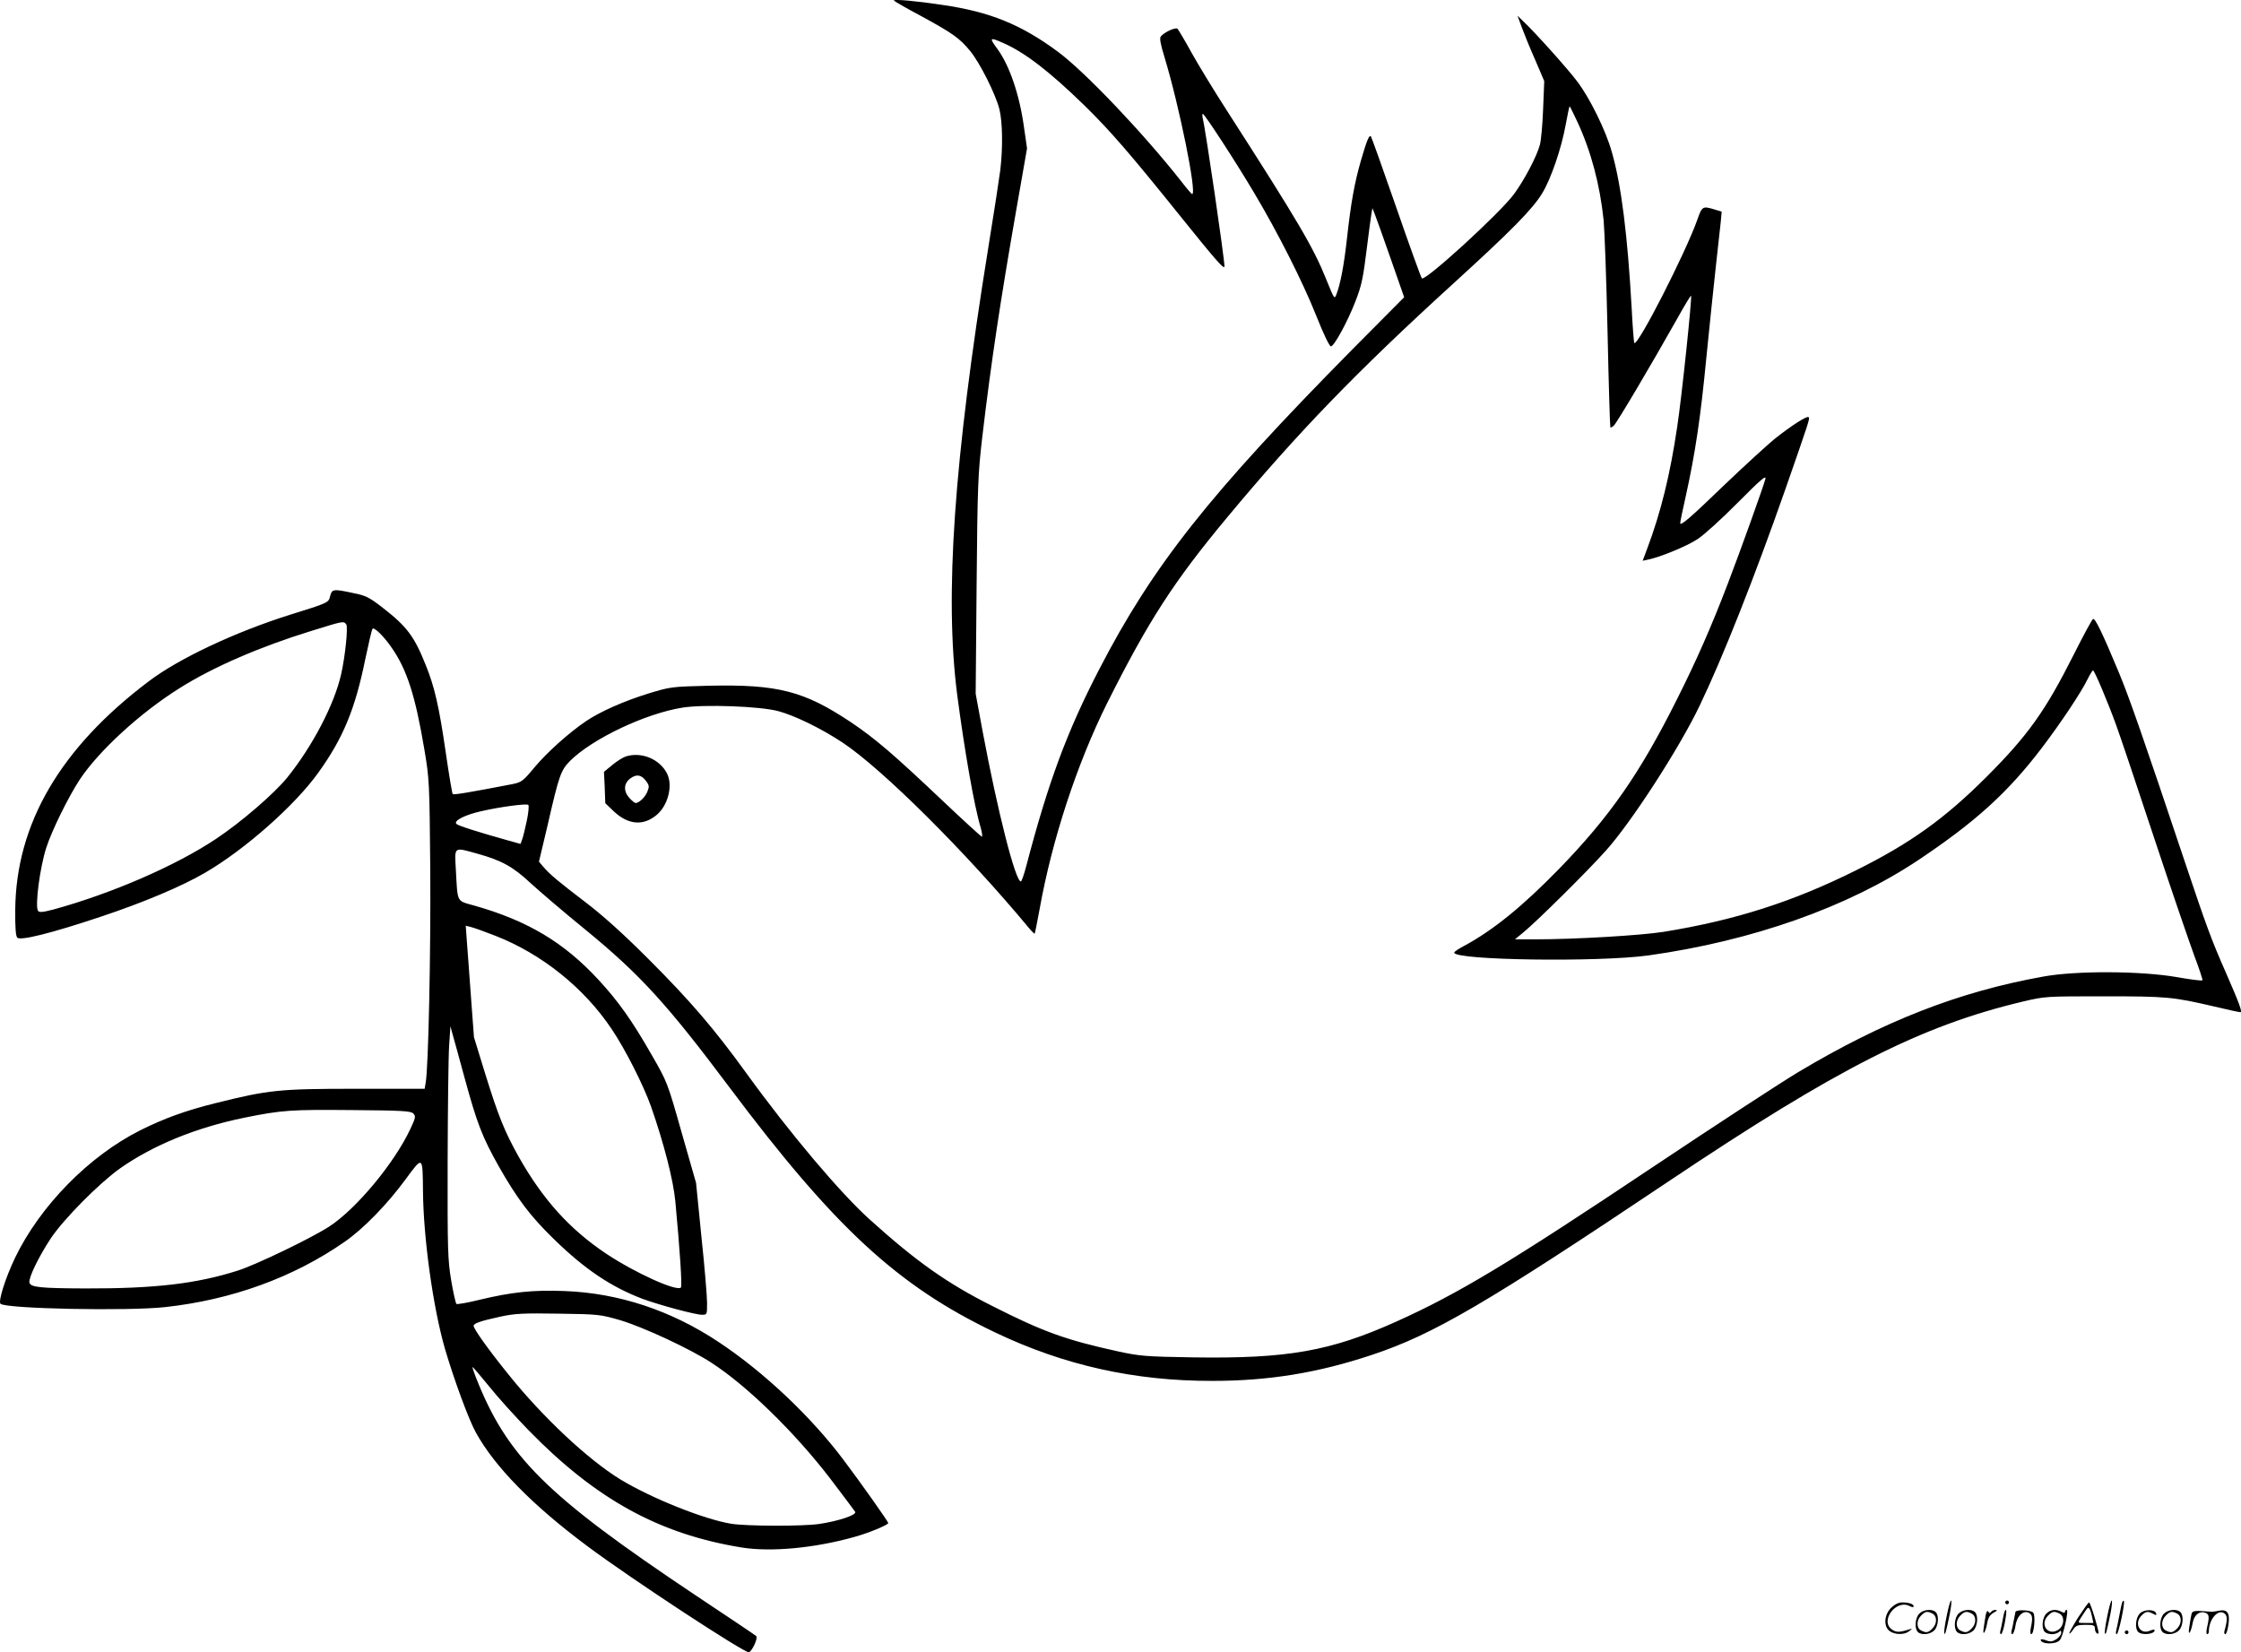
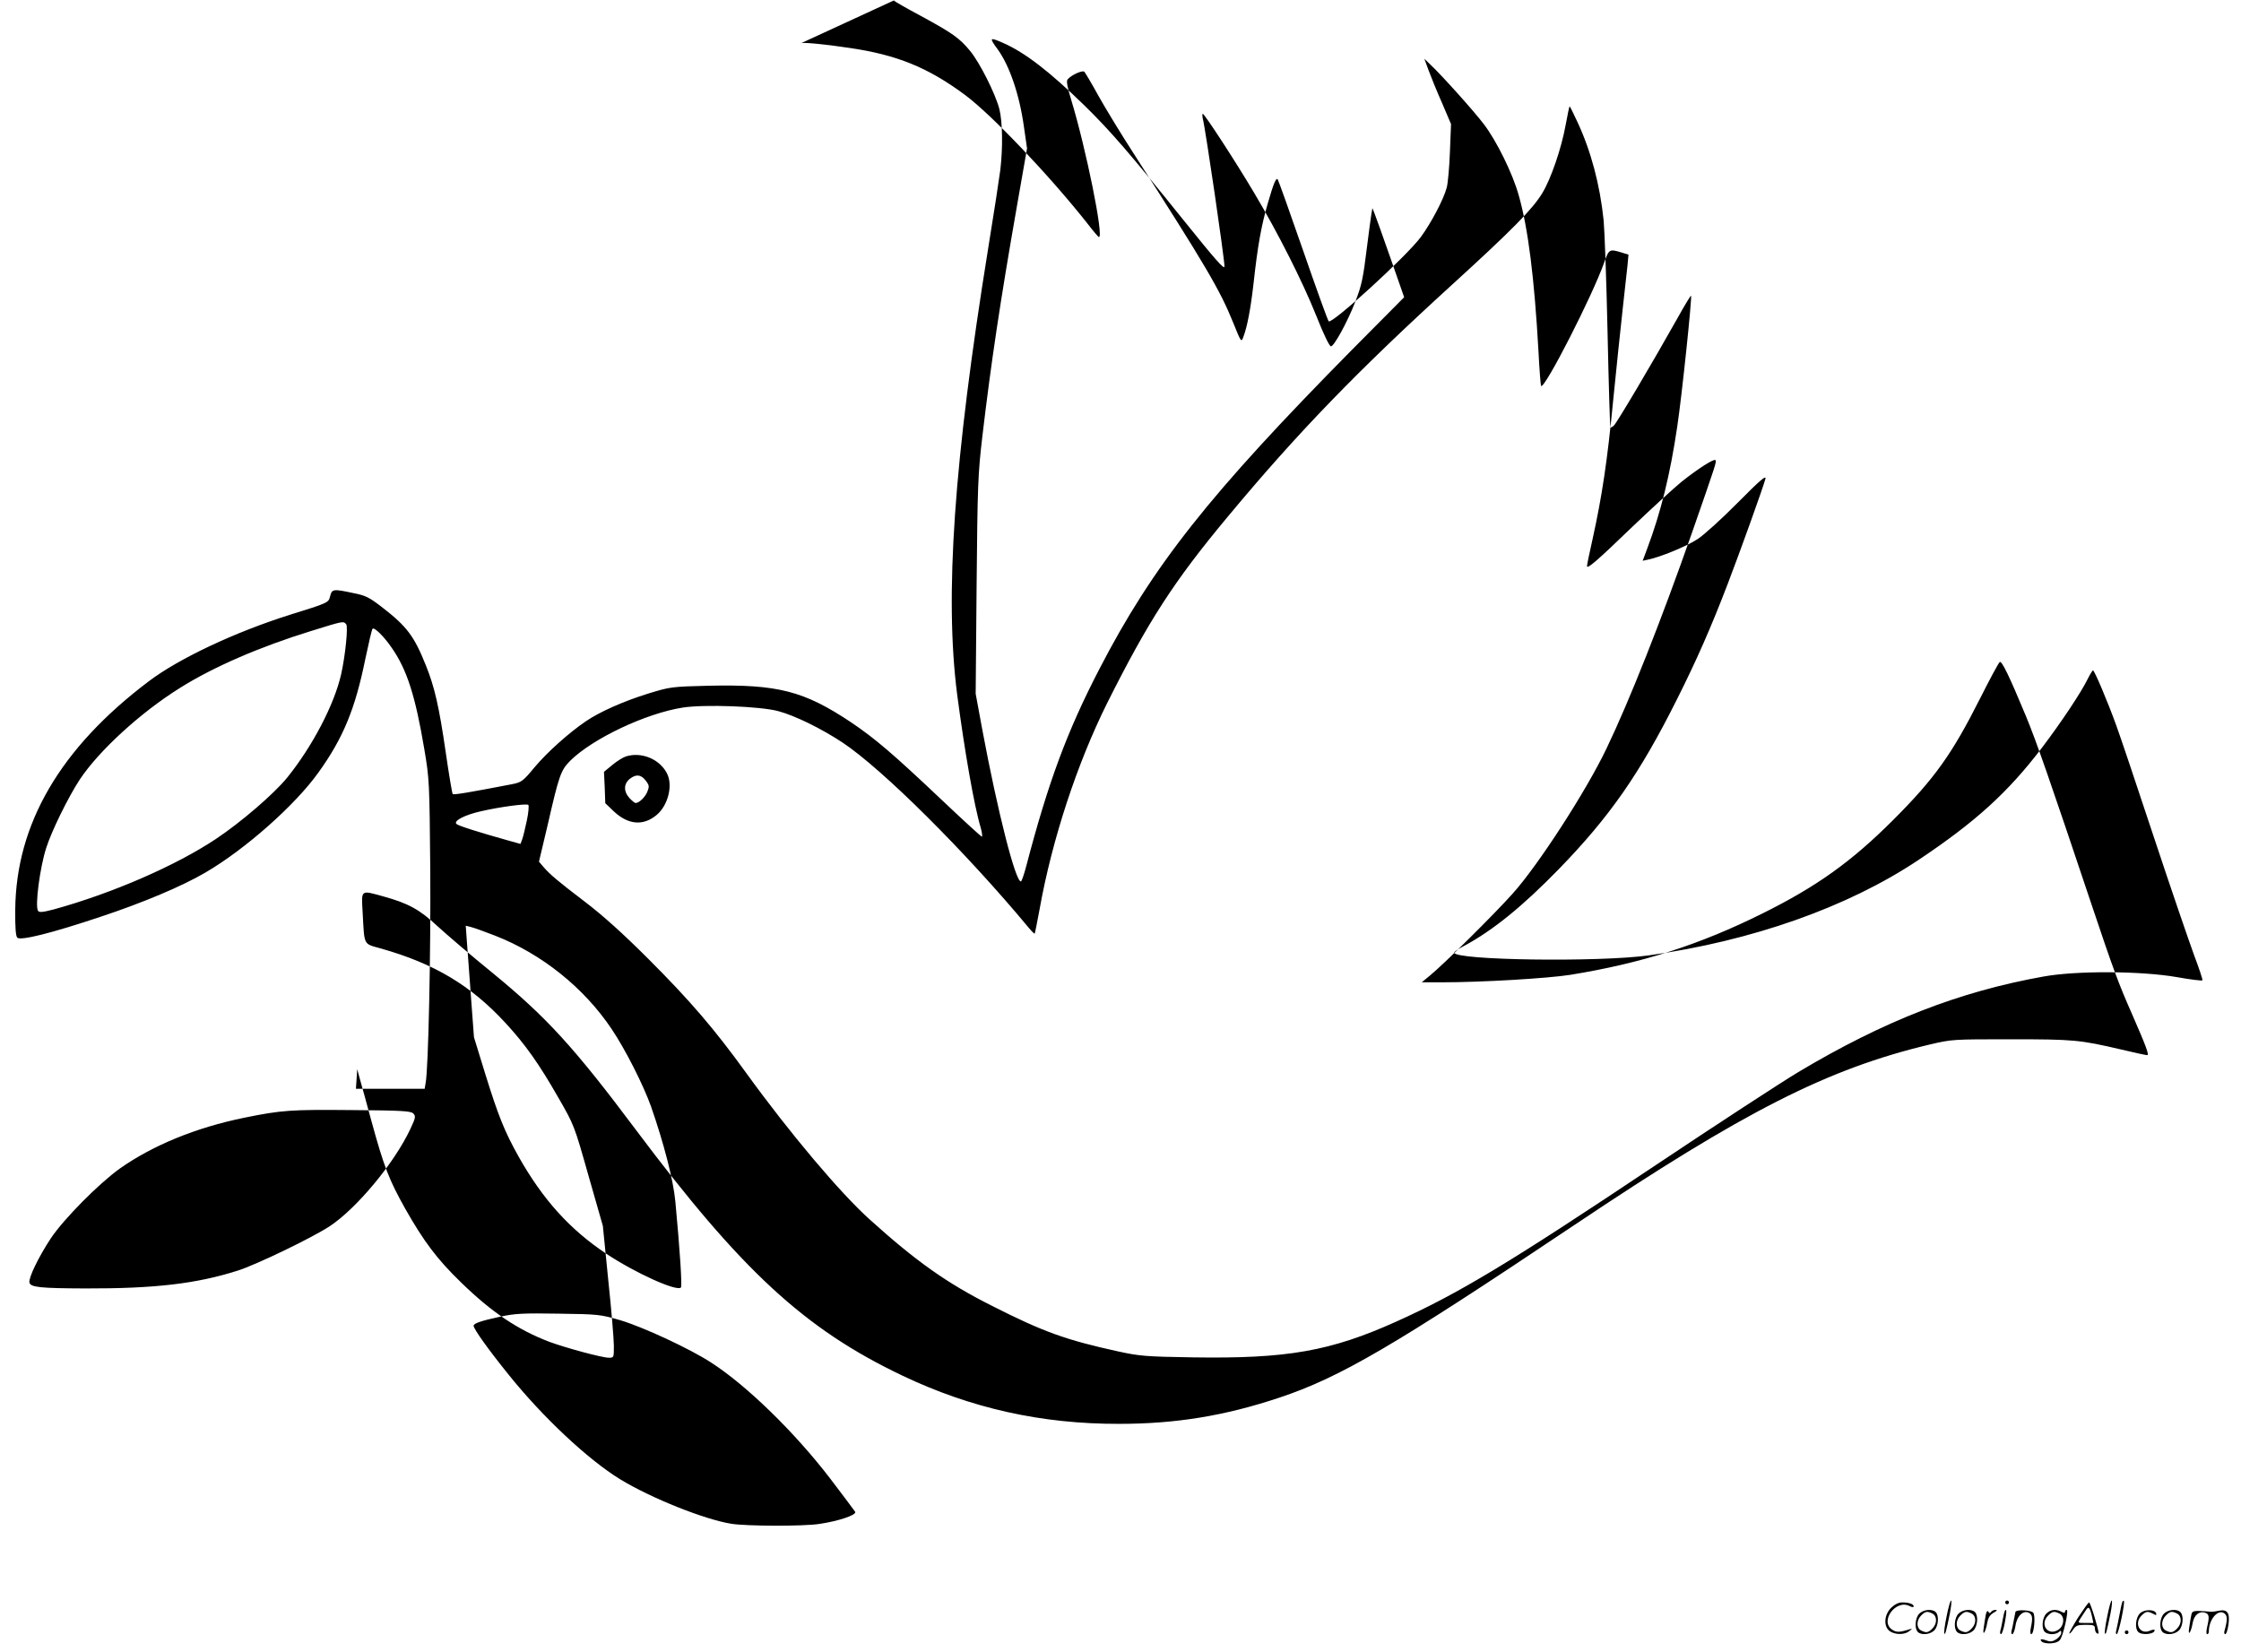
<svg xmlns="http://www.w3.org/2000/svg" version="1.0" viewBox="0 0 1199.789 884.622" preserveAspectRatio="xMidYMid meet">
  <g transform="translate(-0.444,884.938) scale(0.1,-0.1)" fill="#000000" stroke="none">
-     <path d="M4790 8847 c0 -3 64 -40 143 -82 171 -93 208 -119 265 -188 52 -63 136 -230 157 -312 17 -69 19 -205 5 -325 -6 -47 -35 -236 -65 -420 -184 -1140 -234 -1860 -166 -2390 39 -297 91 -597 126 -712 7 -26 10 -48 6 -48 -4 0 -100 88 -213 195 -262 248 -358 330 -487 417 -252 168 -392 204 -760 196 -203 -5 -208 -6 -326 -42 -132 -41 -258 -97 -332 -147 -92 -62 -210 -168 -277 -248 -62 -75 -70 -80 -119 -90 -238 -46 -313 -58 -319 -53 -3 4 -20 104 -37 222 -36 248 -60 352 -107 468 -62 155 -101 207 -230 307 -73 57 -92 66 -158 79 -107 23 -114 22 -124 -16 -9 -36 -6 -35 -218 -101 -291 -92 -592 -233 -754 -356 -473 -357 -710 -763 -714 -1223 -1 -96 3 -141 11 -149 17 -17 180 23 443 111 230 76 440 165 563 237 213 124 481 361 606 536 133 185 197 341 251 607 18 85 35 159 39 163 9 10 62 -42 102 -101 82 -117 127 -258 175 -543 27 -160 28 -175 32 -649 3 -443 -10 -1068 -25 -1140 l-5 -30 -368 0 c-410 0 -467 -6 -748 -76 -162 -40 -278 -82 -408 -147 -274 -138 -535 -404 -669 -682 -52 -109 -91 -233 -78 -246 27 -27 680 -40 881 -18 357 39 688 159 962 350 100 69 228 201 325 333 94 128 92 128 94 -60 2 -253 54 -625 117 -844 47 -161 127 -380 166 -450 101 -184 303 -390 600 -611 233 -174 842 -573 862 -566 18 7 50 77 39 87 -4 4 -151 103 -326 219 -802 536 -1008 741 -1176 1169 -11 28 -19 52 -16 52 2 0 41 -46 87 -102 45 -57 141 -163 213 -237 359 -368 697 -555 1140 -627 157 -25 387 -4 602 56 77 21 183 65 183 75 0 7 -145 213 -241 340 -172 229 -424 468 -667 629 -254 169 -534 262 -824 273 -169 7 -287 -6 -457 -47 -64 -16 -119 -25 -123 -22 -4 4 -17 61 -28 126 -18 109 -20 159 -19 634 1 285 4 564 8 622 l7 105 12 -45 c7 -25 36 -128 63 -229 68 -249 95 -318 183 -475 99 -174 169 -268 297 -392 166 -162 306 -255 474 -319 90 -33 282 -85 318 -85 27 0 27 1 27 63 0 34 -13 193 -30 352 l-29 291 -77 269 c-76 269 -77 271 -161 417 -104 182 -177 285 -283 400 -186 202 -381 318 -667 399 -96 27 -88 12 -98 192 -7 126 -13 121 114 86 130 -36 192 -70 285 -157 48 -44 181 -158 298 -253 289 -237 435 -397 766 -839 565 -754 903 -1066 1425 -1315 369 -176 747 -260 1162 -259 304 0 566 43 857 140 327 109 611 275 1581 925 907 608 1355 836 1902 966 119 28 123 28 435 28 336 0 368 -3 591 -55 70 -17 132 -30 138 -30 12 0 -6 48 -79 215 -77 175 -101 240 -220 595 -220 657 -293 867 -350 1005 -89 214 -129 297 -140 290 -6 -3 -53 -91 -105 -194 -151 -300 -245 -431 -465 -651 -223 -223 -408 -356 -700 -501 -337 -168 -647 -267 -1030 -329 -122 -19 -472 -40 -690 -40 l-105 0 45 37 c70 57 343 327 442 438 136 151 393 548 502 776 123 256 293 685 459 1159 130 373 132 379 124 386 -8 8 -93 -46 -182 -117 -38 -31 -155 -138 -260 -238 -194 -187 -245 -231 -245 -212 0 6 13 71 30 145 50 226 79 418 110 741 17 171 40 391 51 490 11 99 23 205 26 236 l5 55 -39 12 c-63 19 -66 17 -91 -54 -62 -176 -319 -680 -338 -661 -2 2 -9 87 -14 188 -22 390 -55 656 -106 834 -32 115 -118 290 -186 379 -52 69 -227 264 -288 321 l-31 30 22 -60 c12 -33 44 -112 72 -175 l49 -115 -6 -150 c-3 -82 -11 -168 -17 -190 -17 -64 -85 -192 -139 -265 -78 -105 -476 -468 -493 -451 -5 5 -67 177 -138 382 -71 205 -132 375 -135 378 -9 10 -22 -21 -53 -128 -35 -121 -54 -226 -76 -426 -16 -141 -34 -234 -55 -290 -11 -30 -12 -28 -54 76 -70 174 -148 307 -538 914 -64 99 -146 234 -183 300 -36 66 -71 124 -76 130 -10 10 -70 -17 -90 -41 -7 -9 -2 -40 20 -111 79 -260 175 -733 148 -733 -3 0 -29 30 -58 68 -204 259 -515 586 -659 693 -198 147 -365 215 -620 252 -131 20 -260 32 -260 24z m586 -228 c116 -51 248 -153 433 -333 141 -138 244 -257 530 -613 173 -215 221 -270 221 -250 0 42 -101 733 -116 791 -3 14 -3 26 0 26 9 0 176 -256 276 -425 125 -210 257 -470 331 -655 39 -99 71 -165 79 -165 17 0 89 132 130 238 35 90 42 123 64 302 9 72 19 146 22 165 l6 35 12 -30 c7 -17 45 -124 85 -238 l73 -209 -279 -281 c-764 -774 -1066 -1155 -1354 -1712 -172 -332 -273 -605 -390 -1052 -12 -46 -25 -83 -29 -83 -29 0 -124 371 -206 810 l-36 195 5 580 c5 540 7 595 31 800 47 397 96 723 183 1220 l56 320 -17 118 c-24 171 -77 325 -140 412 -47 64 -45 67 30 34z m3073 -421 c74 -159 121 -337 141 -528 5 -52 15 -322 21 -600 6 -278 13 -507 15 -509 2 -2 10 2 18 9 15 12 206 335 342 577 37 67 70 121 72 119 6 -7 -48 -528 -74 -701 -38 -258 -88 -459 -160 -651 l-25 -67 28 6 c65 13 209 72 266 110 34 22 131 110 216 196 122 123 153 149 147 126 -11 -42 -133 -383 -201 -560 -89 -233 -168 -412 -272 -619 -199 -398 -360 -629 -633 -910 -193 -198 -351 -327 -507 -411 -29 -15 -53 -31 -53 -36 0 -41 773 -52 1040 -15 556 78 1066 258 1444 510 307 205 480 362 662 601 104 137 211 298 245 368 13 26 26 47 29 47 8 0 80 -171 124 -293 19 -51 109 -319 201 -597 92 -278 190 -563 216 -634 27 -71 47 -132 45 -135 -3 -4 -65 4 -138 17 -190 33 -536 35 -713 3 -453 -81 -857 -239 -1315 -513 -85 -51 -434 -278 -775 -506 -769 -514 -1043 -679 -1374 -828 -353 -159 -584 -200 -1092 -192 -252 4 -284 7 -399 32 -278 61 -399 104 -675 244 -241 121 -407 239 -654 462 -158 142 -428 462 -661 784 -172 238 -302 389 -524 611 -139 139 -244 233 -341 307 -143 109 -185 144 -223 188 l-22 26 46 194 c62 271 71 295 121 346 120 119 405 254 603 285 116 18 415 7 511 -19 90 -24 232 -94 344 -168 215 -143 661 -587 998 -993 15 -18 29 -32 31 -30 2 2 13 60 26 129 67 375 201 781 361 1103 222 443 357 652 645 998 376 452 691 778 1209 1250 314 286 426 400 477 485 46 76 102 238 125 366 10 54 19 98 21 98 2 0 20 -37 41 -82z m-6591 -2691 c11 -13 -5 -169 -27 -267 -37 -164 -155 -388 -289 -554 -71 -87 -246 -238 -381 -328 -216 -144 -557 -292 -870 -378 -58 -15 -77 -17 -83 -7 -17 25 10 232 44 337 29 91 117 270 179 365 102 154 324 358 535 490 179 113 431 222 704 306 174 54 173 54 188 36z m967 -1051 c-9 -43 -20 -88 -25 -101 l-9 -24 -68 19 c-160 45 -265 78 -275 88 -17 17 47 49 132 68 104 24 243 42 253 34 4 -4 1 -42 -8 -84z m-168 -617 c248 -97 474 -278 622 -499 74 -110 170 -300 211 -415 69 -198 119 -392 130 -507 25 -266 37 -454 30 -462 -22 -23 -245 78 -400 181 -196 131 -339 290 -468 518 -76 136 -109 217 -180 446 l-60 195 -16 215 c-9 118 -18 252 -22 298 l-6 84 28 -7 c16 -4 75 -25 131 -47z m-440 -951 c14 -15 13 -22 -15 -82 -86 -184 -289 -428 -434 -523 -97 -63 -392 -205 -489 -236 -222 -71 -446 -97 -819 -96 -240 1 -293 6 -298 32 -5 25 49 137 115 237 69 103 256 292 369 373 178 125 407 219 666 272 202 41 249 44 576 41 270 -2 315 -5 329 -18z m1108 -1107 c121 -36 372 -152 487 -227 191 -123 449 -375 638 -622 69 -90 128 -170 133 -177 9 -17 -91 -50 -193 -65 -87 -13 -389 -12 -470 1 -144 23 -429 137 -595 238 -173 106 -416 334 -598 561 -110 136 -187 245 -187 261 0 13 38 26 143 49 80 17 122 19 312 16 213 -3 223 -4 330 -35z M3357 4800 c-16 -5 -49 -25 -74 -46 l-45 -37 4 -84 3 -84 46 -44 c77 -72 158 -79 230 -18 61 52 87 159 54 222 -39 76 -135 116 -218 91z m106 -132 c18 -24 18 -30 7 -58 -12 -29 -44 -60 -63 -60 -4 0 -19 12 -32 26 -33 36 -32 77 2 104 34 26 60 23 86 -12z M10426 194 c-10 -47 -15 -88 -12 -91 5 -6 9 7 30 110 7 37 10 67 6 67 -4 0 -15 -39 -24 -86z M10740 270 c0 -5 5 -10 10 -10 6 0 10 5 10 10 0 6 -4 10 -10 10 -5 0 -10 -4 -10 -10z M11286 194 c-10 -47 -15 -88 -12 -91 5 -6 9 7 30 110 7 37 10 67 6 67 -4 0 -15 -39 -24 -86z M11366 269 c-3 -8 -10 -41 -16 -74 -6 -33 -14 -68 -16 -77 -3 -10 -1 -18 3 -18 10 0 46 171 38 178 -2 3 -7 -1 -9 -9z M10129 241 c-38 -38 -41 -101 -7 -125 29 -20 79 -20 104 0 18 14 18 15 1 10 -53 -17 -69 -17 -92 -2 -69 45 21 166 94 126 12 -6 21 -7 21 -1 0 12 -25 21 -62 21 -19 0 -39 -10 -59 -29z M11130 189 c-28 -45 -49 -83 -47 -85 2 -3 12 7 21 21 14 21 24 25 66 25 43 0 50 -3 50 -19 0 -11 5 -23 10 -26 6 -3 10 -3 10 1 0 20 -44 164 -51 164 -4 0 -30 -37 -59 -81z m75 4 l7 -33 -42 0 c-42 0 -42 0 -28 23 8 12 21 32 29 44 15 25 22 18 34 -34z M10280 210 c-22 -22 -27 -79 -8 -98 19 -19 66 -14 88 8 22 22 27 79 8 98 -19 19 -66 14 -88 -8z m71 0 c25 -14 25 -54 -1 -80 -23 -23 -33 -24 -61 -10 -25 14 -25 54 1 80 23 23 33 24 61 10z M10490 210 c-22 -22 -27 -79 -8 -98 19 -19 66 -14 88 8 22 22 27 79 8 98 -19 19 -66 14 -88 -8z m71 0 c25 -14 25 -54 -1 -80 -23 -23 -33 -24 -61 -10 -25 14 -25 54 1 80 23 23 33 24 61 10z M10636 204 c-3 -16 -8 -47 -11 -69 -8 -51 10 -26 19 27 5 27 15 42 34 53 18 10 22 14 10 15 -9 0 -20 -5 -24 -11 -5 -8 -9 -8 -14 1 -5 8 -10 3 -14 -16z M10737 223 c-2 -4 -7 -26 -11 -48 -4 -22 -9 -48 -12 -57 -3 -10 -1 -18 4 -18 4 0 14 28 20 62 11 58 10 81 -1 61z M10795 220 c-1 -3 -5 -23 -9 -45 -4 -22 -9 -48 -12 -57 -3 -10 -1 -18 4 -18 5 0 13 20 17 45 7 53 44 87 74 68 17 -11 19 -28 8 -80 -4 -18 -3 -33 2 -33 16 0 24 99 11 115 -12 14 -87 18 -95 5z M10960 210 c-22 -22 -27 -79 -8 -98 7 -7 24 -12 38 -12 14 0 31 5 38 12 9 9 12 8 12 -5 0 -9 -12 -24 -26 -34 -21 -13 -32 -15 -55 -6 -16 6 -29 8 -29 3 0 -24 81 -27 102 -2 18 19 50 162 37 162 -5 0 -9 -5 -9 -10 0 -7 -6 -7 -19 0 -30 16 -59 12 -81 -10z m71 0 c29 -16 25 -65 -6 -86 -56 -37 -103 28 -55 76 23 23 33 24 61 10z M11461 211 c-23 -23 -28 -80 -9 -99 19 -19 88 -13 88 9 0 5 -11 4 -24 -2 -54 -25 -89 38 -46 81 23 23 33 24 62 9 16 -9 19 -8 16 3 -8 22 -64 22 -87 -1z M11590 210 c-22 -22 -27 -79 -8 -98 19 -19 66 -14 88 8 22 22 27 79 8 98 -19 19 -66 14 -88 -8z m71 0 c25 -14 25 -54 -1 -80 -23 -23 -33 -24 -61 -10 -25 14 -25 54 1 80 23 23 33 24 61 10z M11736 201 c-3 -14 -8 -44 -11 -66 -8 -51 10 -26 19 27 8 41 35 63 66 53 22 -7 24 -21 11 -77 -5 -22 -5 -38 0 -38 5 0 9 6 9 13 0 68 51 125 85 97 15 -13 15 -35 -1 -92 -3 -10 -1 -18 4 -18 6 0 13 23 17 50 9 63 -5 84 -49 76 -17 -4 -35 -6 -41 -6 -101 8 -104 7 -109 -19z M11380 110 c0 -5 5 -10 10 -10 6 0 10 5 10 10 0 6 -4 10 -10 10 -5 0 -10 -4 -10 -10z" />
+     <path d="M4790 8847 c0 -3 64 -40 143 -82 171 -93 208 -119 265 -188 52 -63 136 -230 157 -312 17 -69 19 -205 5 -325 -6 -47 -35 -236 -65 -420 -184 -1140 -234 -1860 -166 -2390 39 -297 91 -597 126 -712 7 -26 10 -48 6 -48 -4 0 -100 88 -213 195 -262 248 -358 330 -487 417 -252 168 -392 204 -760 196 -203 -5 -208 -6 -326 -42 -132 -41 -258 -97 -332 -147 -92 -62 -210 -168 -277 -248 -62 -75 -70 -80 -119 -90 -238 -46 -313 -58 -319 -53 -3 4 -20 104 -37 222 -36 248 -60 352 -107 468 -62 155 -101 207 -230 307 -73 57 -92 66 -158 79 -107 23 -114 22 -124 -16 -9 -36 -6 -35 -218 -101 -291 -92 -592 -233 -754 -356 -473 -357 -710 -763 -714 -1223 -1 -96 3 -141 11 -149 17 -17 180 23 443 111 230 76 440 165 563 237 213 124 481 361 606 536 133 185 197 341 251 607 18 85 35 159 39 163 9 10 62 -42 102 -101 82 -117 127 -258 175 -543 27 -160 28 -175 32 -649 3 -443 -10 -1068 -25 -1140 l-5 -30 -368 0 l7 105 12 -45 c7 -25 36 -128 63 -229 68 -249 95 -318 183 -475 99 -174 169 -268 297 -392 166 -162 306 -255 474 -319 90 -33 282 -85 318 -85 27 0 27 1 27 63 0 34 -13 193 -30 352 l-29 291 -77 269 c-76 269 -77 271 -161 417 -104 182 -177 285 -283 400 -186 202 -381 318 -667 399 -96 27 -88 12 -98 192 -7 126 -13 121 114 86 130 -36 192 -70 285 -157 48 -44 181 -158 298 -253 289 -237 435 -397 766 -839 565 -754 903 -1066 1425 -1315 369 -176 747 -260 1162 -259 304 0 566 43 857 140 327 109 611 275 1581 925 907 608 1355 836 1902 966 119 28 123 28 435 28 336 0 368 -3 591 -55 70 -17 132 -30 138 -30 12 0 -6 48 -79 215 -77 175 -101 240 -220 595 -220 657 -293 867 -350 1005 -89 214 -129 297 -140 290 -6 -3 -53 -91 -105 -194 -151 -300 -245 -431 -465 -651 -223 -223 -408 -356 -700 -501 -337 -168 -647 -267 -1030 -329 -122 -19 -472 -40 -690 -40 l-105 0 45 37 c70 57 343 327 442 438 136 151 393 548 502 776 123 256 293 685 459 1159 130 373 132 379 124 386 -8 8 -93 -46 -182 -117 -38 -31 -155 -138 -260 -238 -194 -187 -245 -231 -245 -212 0 6 13 71 30 145 50 226 79 418 110 741 17 171 40 391 51 490 11 99 23 205 26 236 l5 55 -39 12 c-63 19 -66 17 -91 -54 -62 -176 -319 -680 -338 -661 -2 2 -9 87 -14 188 -22 390 -55 656 -106 834 -32 115 -118 290 -186 379 -52 69 -227 264 -288 321 l-31 30 22 -60 c12 -33 44 -112 72 -175 l49 -115 -6 -150 c-3 -82 -11 -168 -17 -190 -17 -64 -85 -192 -139 -265 -78 -105 -476 -468 -493 -451 -5 5 -67 177 -138 382 -71 205 -132 375 -135 378 -9 10 -22 -21 -53 -128 -35 -121 -54 -226 -76 -426 -16 -141 -34 -234 -55 -290 -11 -30 -12 -28 -54 76 -70 174 -148 307 -538 914 -64 99 -146 234 -183 300 -36 66 -71 124 -76 130 -10 10 -70 -17 -90 -41 -7 -9 -2 -40 20 -111 79 -260 175 -733 148 -733 -3 0 -29 30 -58 68 -204 259 -515 586 -659 693 -198 147 -365 215 -620 252 -131 20 -260 32 -260 24z m586 -228 c116 -51 248 -153 433 -333 141 -138 244 -257 530 -613 173 -215 221 -270 221 -250 0 42 -101 733 -116 791 -3 14 -3 26 0 26 9 0 176 -256 276 -425 125 -210 257 -470 331 -655 39 -99 71 -165 79 -165 17 0 89 132 130 238 35 90 42 123 64 302 9 72 19 146 22 165 l6 35 12 -30 c7 -17 45 -124 85 -238 l73 -209 -279 -281 c-764 -774 -1066 -1155 -1354 -1712 -172 -332 -273 -605 -390 -1052 -12 -46 -25 -83 -29 -83 -29 0 -124 371 -206 810 l-36 195 5 580 c5 540 7 595 31 800 47 397 96 723 183 1220 l56 320 -17 118 c-24 171 -77 325 -140 412 -47 64 -45 67 30 34z m3073 -421 c74 -159 121 -337 141 -528 5 -52 15 -322 21 -600 6 -278 13 -507 15 -509 2 -2 10 2 18 9 15 12 206 335 342 577 37 67 70 121 72 119 6 -7 -48 -528 -74 -701 -38 -258 -88 -459 -160 -651 l-25 -67 28 6 c65 13 209 72 266 110 34 22 131 110 216 196 122 123 153 149 147 126 -11 -42 -133 -383 -201 -560 -89 -233 -168 -412 -272 -619 -199 -398 -360 -629 -633 -910 -193 -198 -351 -327 -507 -411 -29 -15 -53 -31 -53 -36 0 -41 773 -52 1040 -15 556 78 1066 258 1444 510 307 205 480 362 662 601 104 137 211 298 245 368 13 26 26 47 29 47 8 0 80 -171 124 -293 19 -51 109 -319 201 -597 92 -278 190 -563 216 -634 27 -71 47 -132 45 -135 -3 -4 -65 4 -138 17 -190 33 -536 35 -713 3 -453 -81 -857 -239 -1315 -513 -85 -51 -434 -278 -775 -506 -769 -514 -1043 -679 -1374 -828 -353 -159 -584 -200 -1092 -192 -252 4 -284 7 -399 32 -278 61 -399 104 -675 244 -241 121 -407 239 -654 462 -158 142 -428 462 -661 784 -172 238 -302 389 -524 611 -139 139 -244 233 -341 307 -143 109 -185 144 -223 188 l-22 26 46 194 c62 271 71 295 121 346 120 119 405 254 603 285 116 18 415 7 511 -19 90 -24 232 -94 344 -168 215 -143 661 -587 998 -993 15 -18 29 -32 31 -30 2 2 13 60 26 129 67 375 201 781 361 1103 222 443 357 652 645 998 376 452 691 778 1209 1250 314 286 426 400 477 485 46 76 102 238 125 366 10 54 19 98 21 98 2 0 20 -37 41 -82z m-6591 -2691 c11 -13 -5 -169 -27 -267 -37 -164 -155 -388 -289 -554 -71 -87 -246 -238 -381 -328 -216 -144 -557 -292 -870 -378 -58 -15 -77 -17 -83 -7 -17 25 10 232 44 337 29 91 117 270 179 365 102 154 324 358 535 490 179 113 431 222 704 306 174 54 173 54 188 36z m967 -1051 c-9 -43 -20 -88 -25 -101 l-9 -24 -68 19 c-160 45 -265 78 -275 88 -17 17 47 49 132 68 104 24 243 42 253 34 4 -4 1 -42 -8 -84z m-168 -617 c248 -97 474 -278 622 -499 74 -110 170 -300 211 -415 69 -198 119 -392 130 -507 25 -266 37 -454 30 -462 -22 -23 -245 78 -400 181 -196 131 -339 290 -468 518 -76 136 -109 217 -180 446 l-60 195 -16 215 c-9 118 -18 252 -22 298 l-6 84 28 -7 c16 -4 75 -25 131 -47z m-440 -951 c14 -15 13 -22 -15 -82 -86 -184 -289 -428 -434 -523 -97 -63 -392 -205 -489 -236 -222 -71 -446 -97 -819 -96 -240 1 -293 6 -298 32 -5 25 49 137 115 237 69 103 256 292 369 373 178 125 407 219 666 272 202 41 249 44 576 41 270 -2 315 -5 329 -18z m1108 -1107 c121 -36 372 -152 487 -227 191 -123 449 -375 638 -622 69 -90 128 -170 133 -177 9 -17 -91 -50 -193 -65 -87 -13 -389 -12 -470 1 -144 23 -429 137 -595 238 -173 106 -416 334 -598 561 -110 136 -187 245 -187 261 0 13 38 26 143 49 80 17 122 19 312 16 213 -3 223 -4 330 -35z M3357 4800 c-16 -5 -49 -25 -74 -46 l-45 -37 4 -84 3 -84 46 -44 c77 -72 158 -79 230 -18 61 52 87 159 54 222 -39 76 -135 116 -218 91z m106 -132 c18 -24 18 -30 7 -58 -12 -29 -44 -60 -63 -60 -4 0 -19 12 -32 26 -33 36 -32 77 2 104 34 26 60 23 86 -12z M10426 194 c-10 -47 -15 -88 -12 -91 5 -6 9 7 30 110 7 37 10 67 6 67 -4 0 -15 -39 -24 -86z M10740 270 c0 -5 5 -10 10 -10 6 0 10 5 10 10 0 6 -4 10 -10 10 -5 0 -10 -4 -10 -10z M11286 194 c-10 -47 -15 -88 -12 -91 5 -6 9 7 30 110 7 37 10 67 6 67 -4 0 -15 -39 -24 -86z M11366 269 c-3 -8 -10 -41 -16 -74 -6 -33 -14 -68 -16 -77 -3 -10 -1 -18 3 -18 10 0 46 171 38 178 -2 3 -7 -1 -9 -9z M10129 241 c-38 -38 -41 -101 -7 -125 29 -20 79 -20 104 0 18 14 18 15 1 10 -53 -17 -69 -17 -92 -2 -69 45 21 166 94 126 12 -6 21 -7 21 -1 0 12 -25 21 -62 21 -19 0 -39 -10 -59 -29z M11130 189 c-28 -45 -49 -83 -47 -85 2 -3 12 7 21 21 14 21 24 25 66 25 43 0 50 -3 50 -19 0 -11 5 -23 10 -26 6 -3 10 -3 10 1 0 20 -44 164 -51 164 -4 0 -30 -37 -59 -81z m75 4 l7 -33 -42 0 c-42 0 -42 0 -28 23 8 12 21 32 29 44 15 25 22 18 34 -34z M10280 210 c-22 -22 -27 -79 -8 -98 19 -19 66 -14 88 8 22 22 27 79 8 98 -19 19 -66 14 -88 -8z m71 0 c25 -14 25 -54 -1 -80 -23 -23 -33 -24 -61 -10 -25 14 -25 54 1 80 23 23 33 24 61 10z M10490 210 c-22 -22 -27 -79 -8 -98 19 -19 66 -14 88 8 22 22 27 79 8 98 -19 19 -66 14 -88 -8z m71 0 c25 -14 25 -54 -1 -80 -23 -23 -33 -24 -61 -10 -25 14 -25 54 1 80 23 23 33 24 61 10z M10636 204 c-3 -16 -8 -47 -11 -69 -8 -51 10 -26 19 27 5 27 15 42 34 53 18 10 22 14 10 15 -9 0 -20 -5 -24 -11 -5 -8 -9 -8 -14 1 -5 8 -10 3 -14 -16z M10737 223 c-2 -4 -7 -26 -11 -48 -4 -22 -9 -48 -12 -57 -3 -10 -1 -18 4 -18 4 0 14 28 20 62 11 58 10 81 -1 61z M10795 220 c-1 -3 -5 -23 -9 -45 -4 -22 -9 -48 -12 -57 -3 -10 -1 -18 4 -18 5 0 13 20 17 45 7 53 44 87 74 68 17 -11 19 -28 8 -80 -4 -18 -3 -33 2 -33 16 0 24 99 11 115 -12 14 -87 18 -95 5z M10960 210 c-22 -22 -27 -79 -8 -98 7 -7 24 -12 38 -12 14 0 31 5 38 12 9 9 12 8 12 -5 0 -9 -12 -24 -26 -34 -21 -13 -32 -15 -55 -6 -16 6 -29 8 -29 3 0 -24 81 -27 102 -2 18 19 50 162 37 162 -5 0 -9 -5 -9 -10 0 -7 -6 -7 -19 0 -30 16 -59 12 -81 -10z m71 0 c29 -16 25 -65 -6 -86 -56 -37 -103 28 -55 76 23 23 33 24 61 10z M11461 211 c-23 -23 -28 -80 -9 -99 19 -19 88 -13 88 9 0 5 -11 4 -24 -2 -54 -25 -89 38 -46 81 23 23 33 24 62 9 16 -9 19 -8 16 3 -8 22 -64 22 -87 -1z M11590 210 c-22 -22 -27 -79 -8 -98 19 -19 66 -14 88 8 22 22 27 79 8 98 -19 19 -66 14 -88 -8z m71 0 c25 -14 25 -54 -1 -80 -23 -23 -33 -24 -61 -10 -25 14 -25 54 1 80 23 23 33 24 61 10z M11736 201 c-3 -14 -8 -44 -11 -66 -8 -51 10 -26 19 27 8 41 35 63 66 53 22 -7 24 -21 11 -77 -5 -22 -5 -38 0 -38 5 0 9 6 9 13 0 68 51 125 85 97 15 -13 15 -35 -1 -92 -3 -10 -1 -18 4 -18 6 0 13 23 17 50 9 63 -5 84 -49 76 -17 -4 -35 -6 -41 -6 -101 8 -104 7 -109 -19z M11380 110 c0 -5 5 -10 10 -10 6 0 10 5 10 10 0 6 -4 10 -10 10 -5 0 -10 -4 -10 -10z" />
  </g>
</svg>